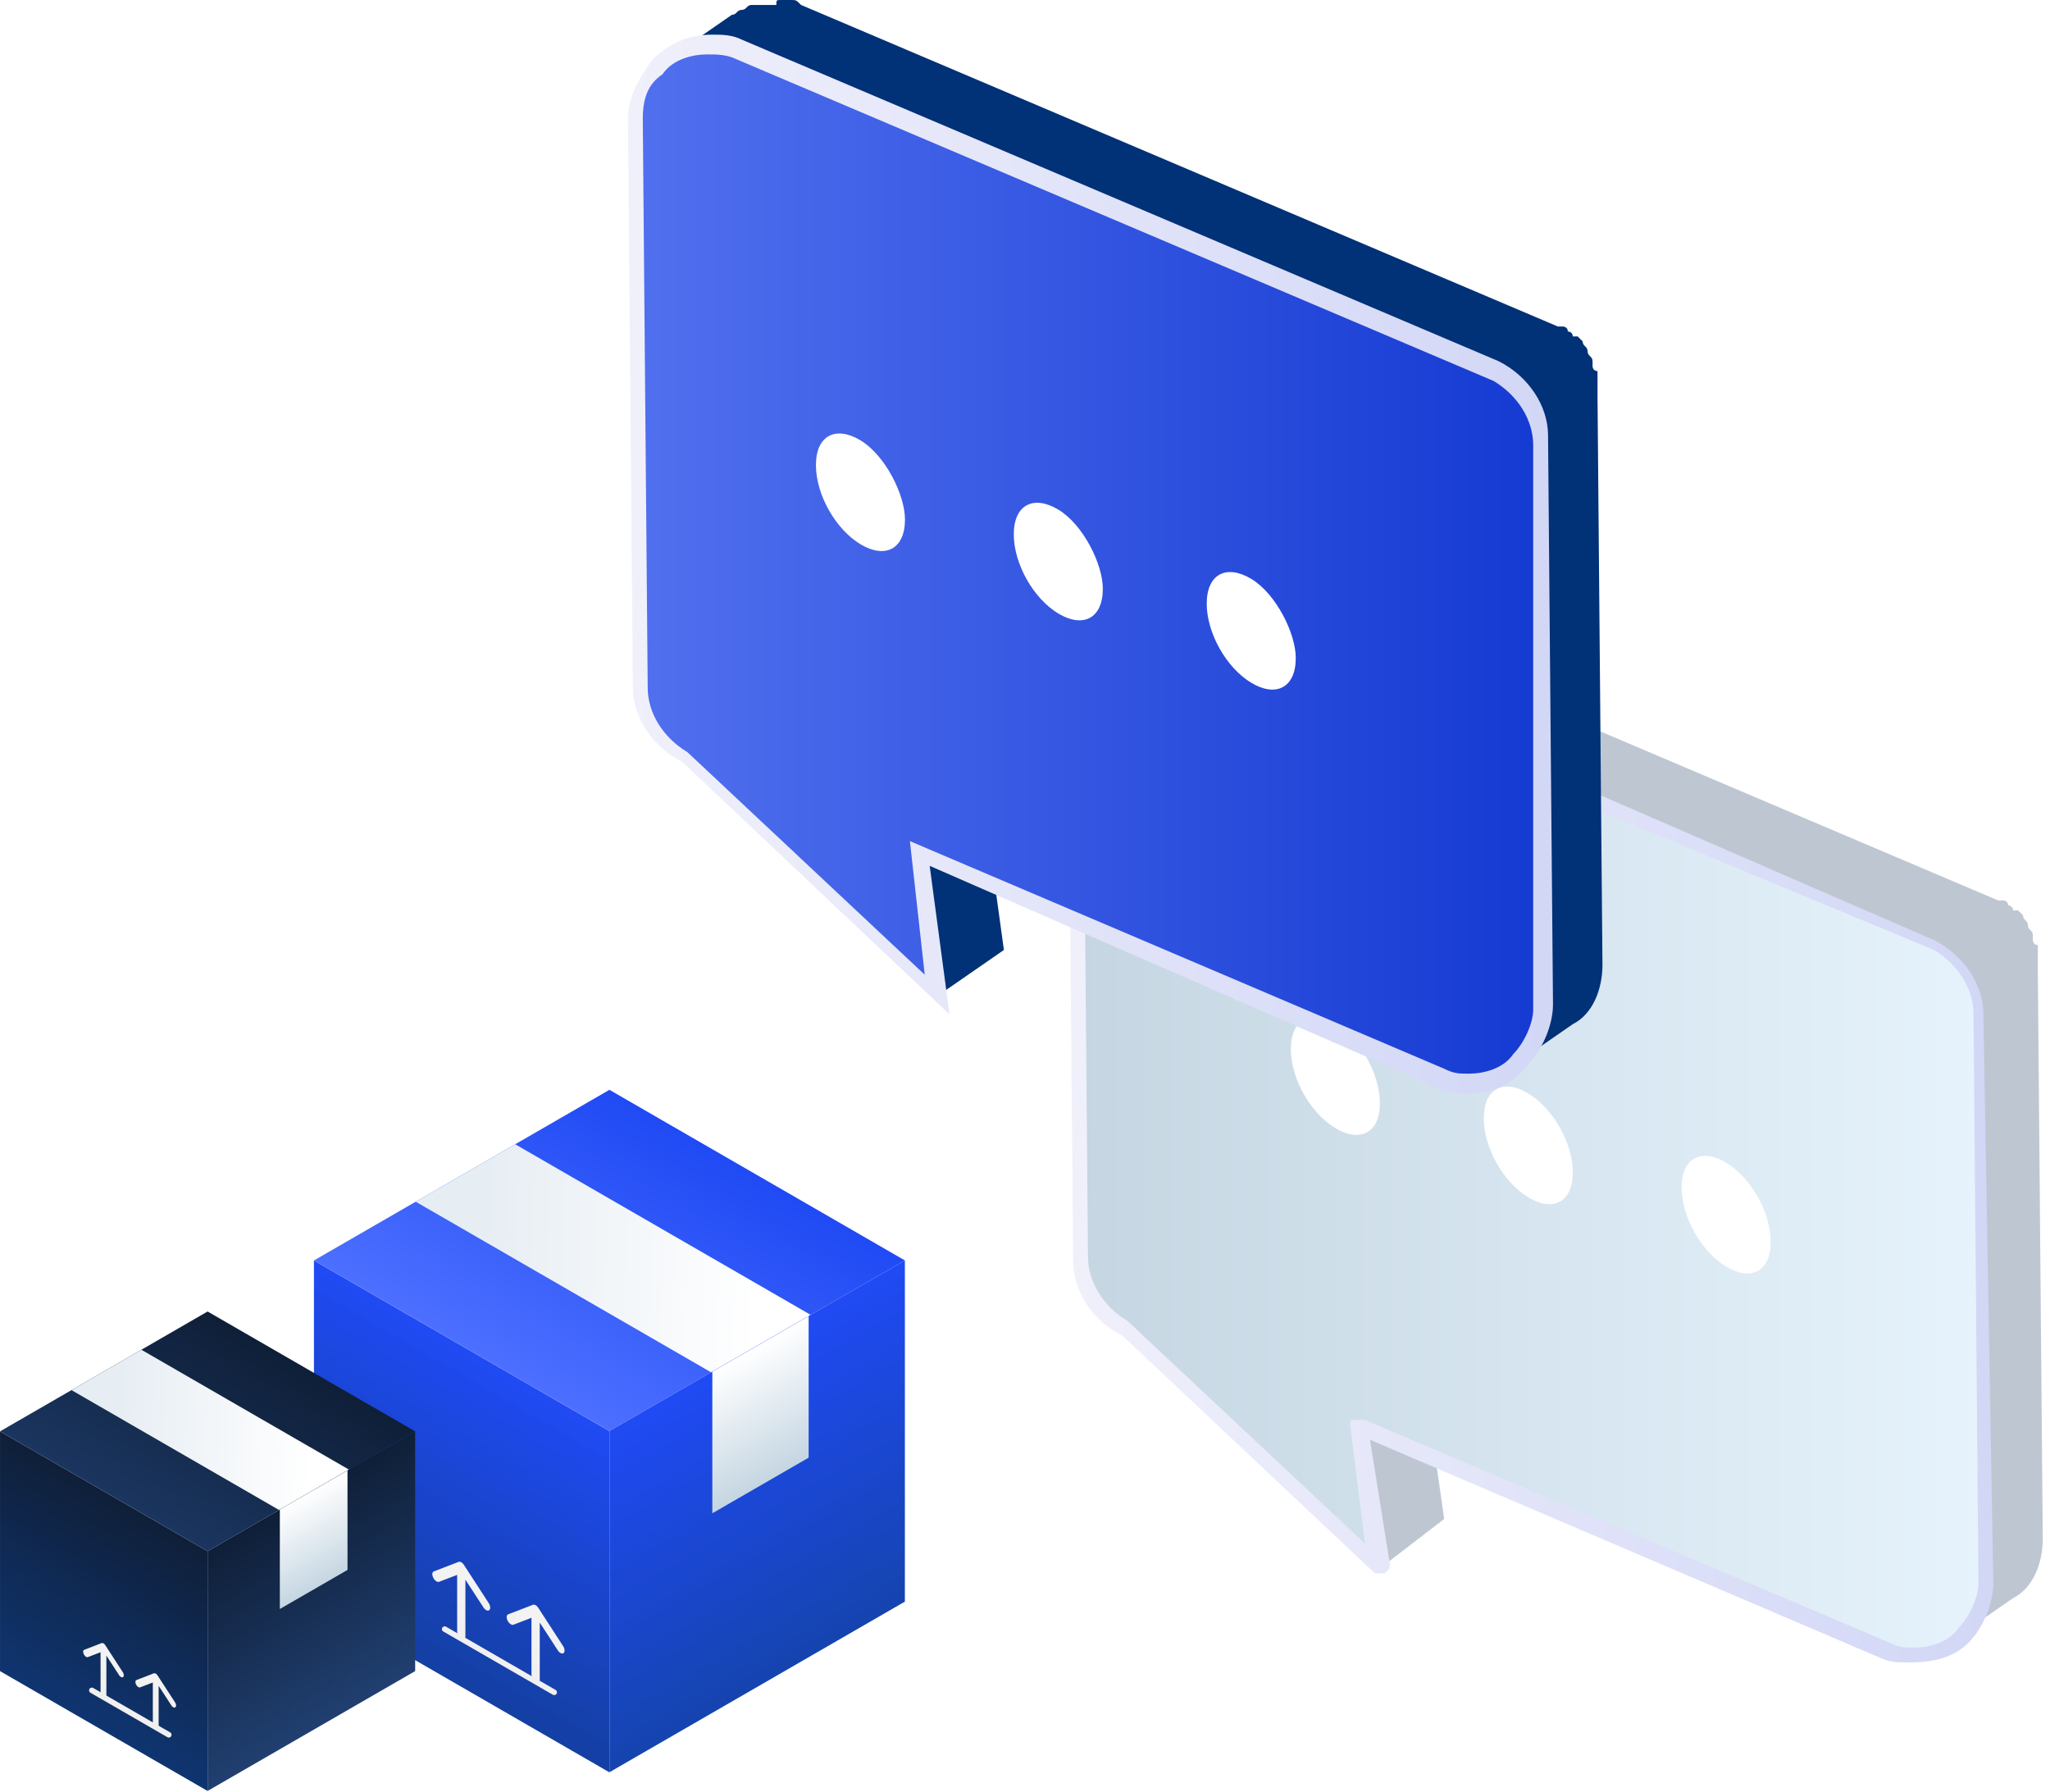
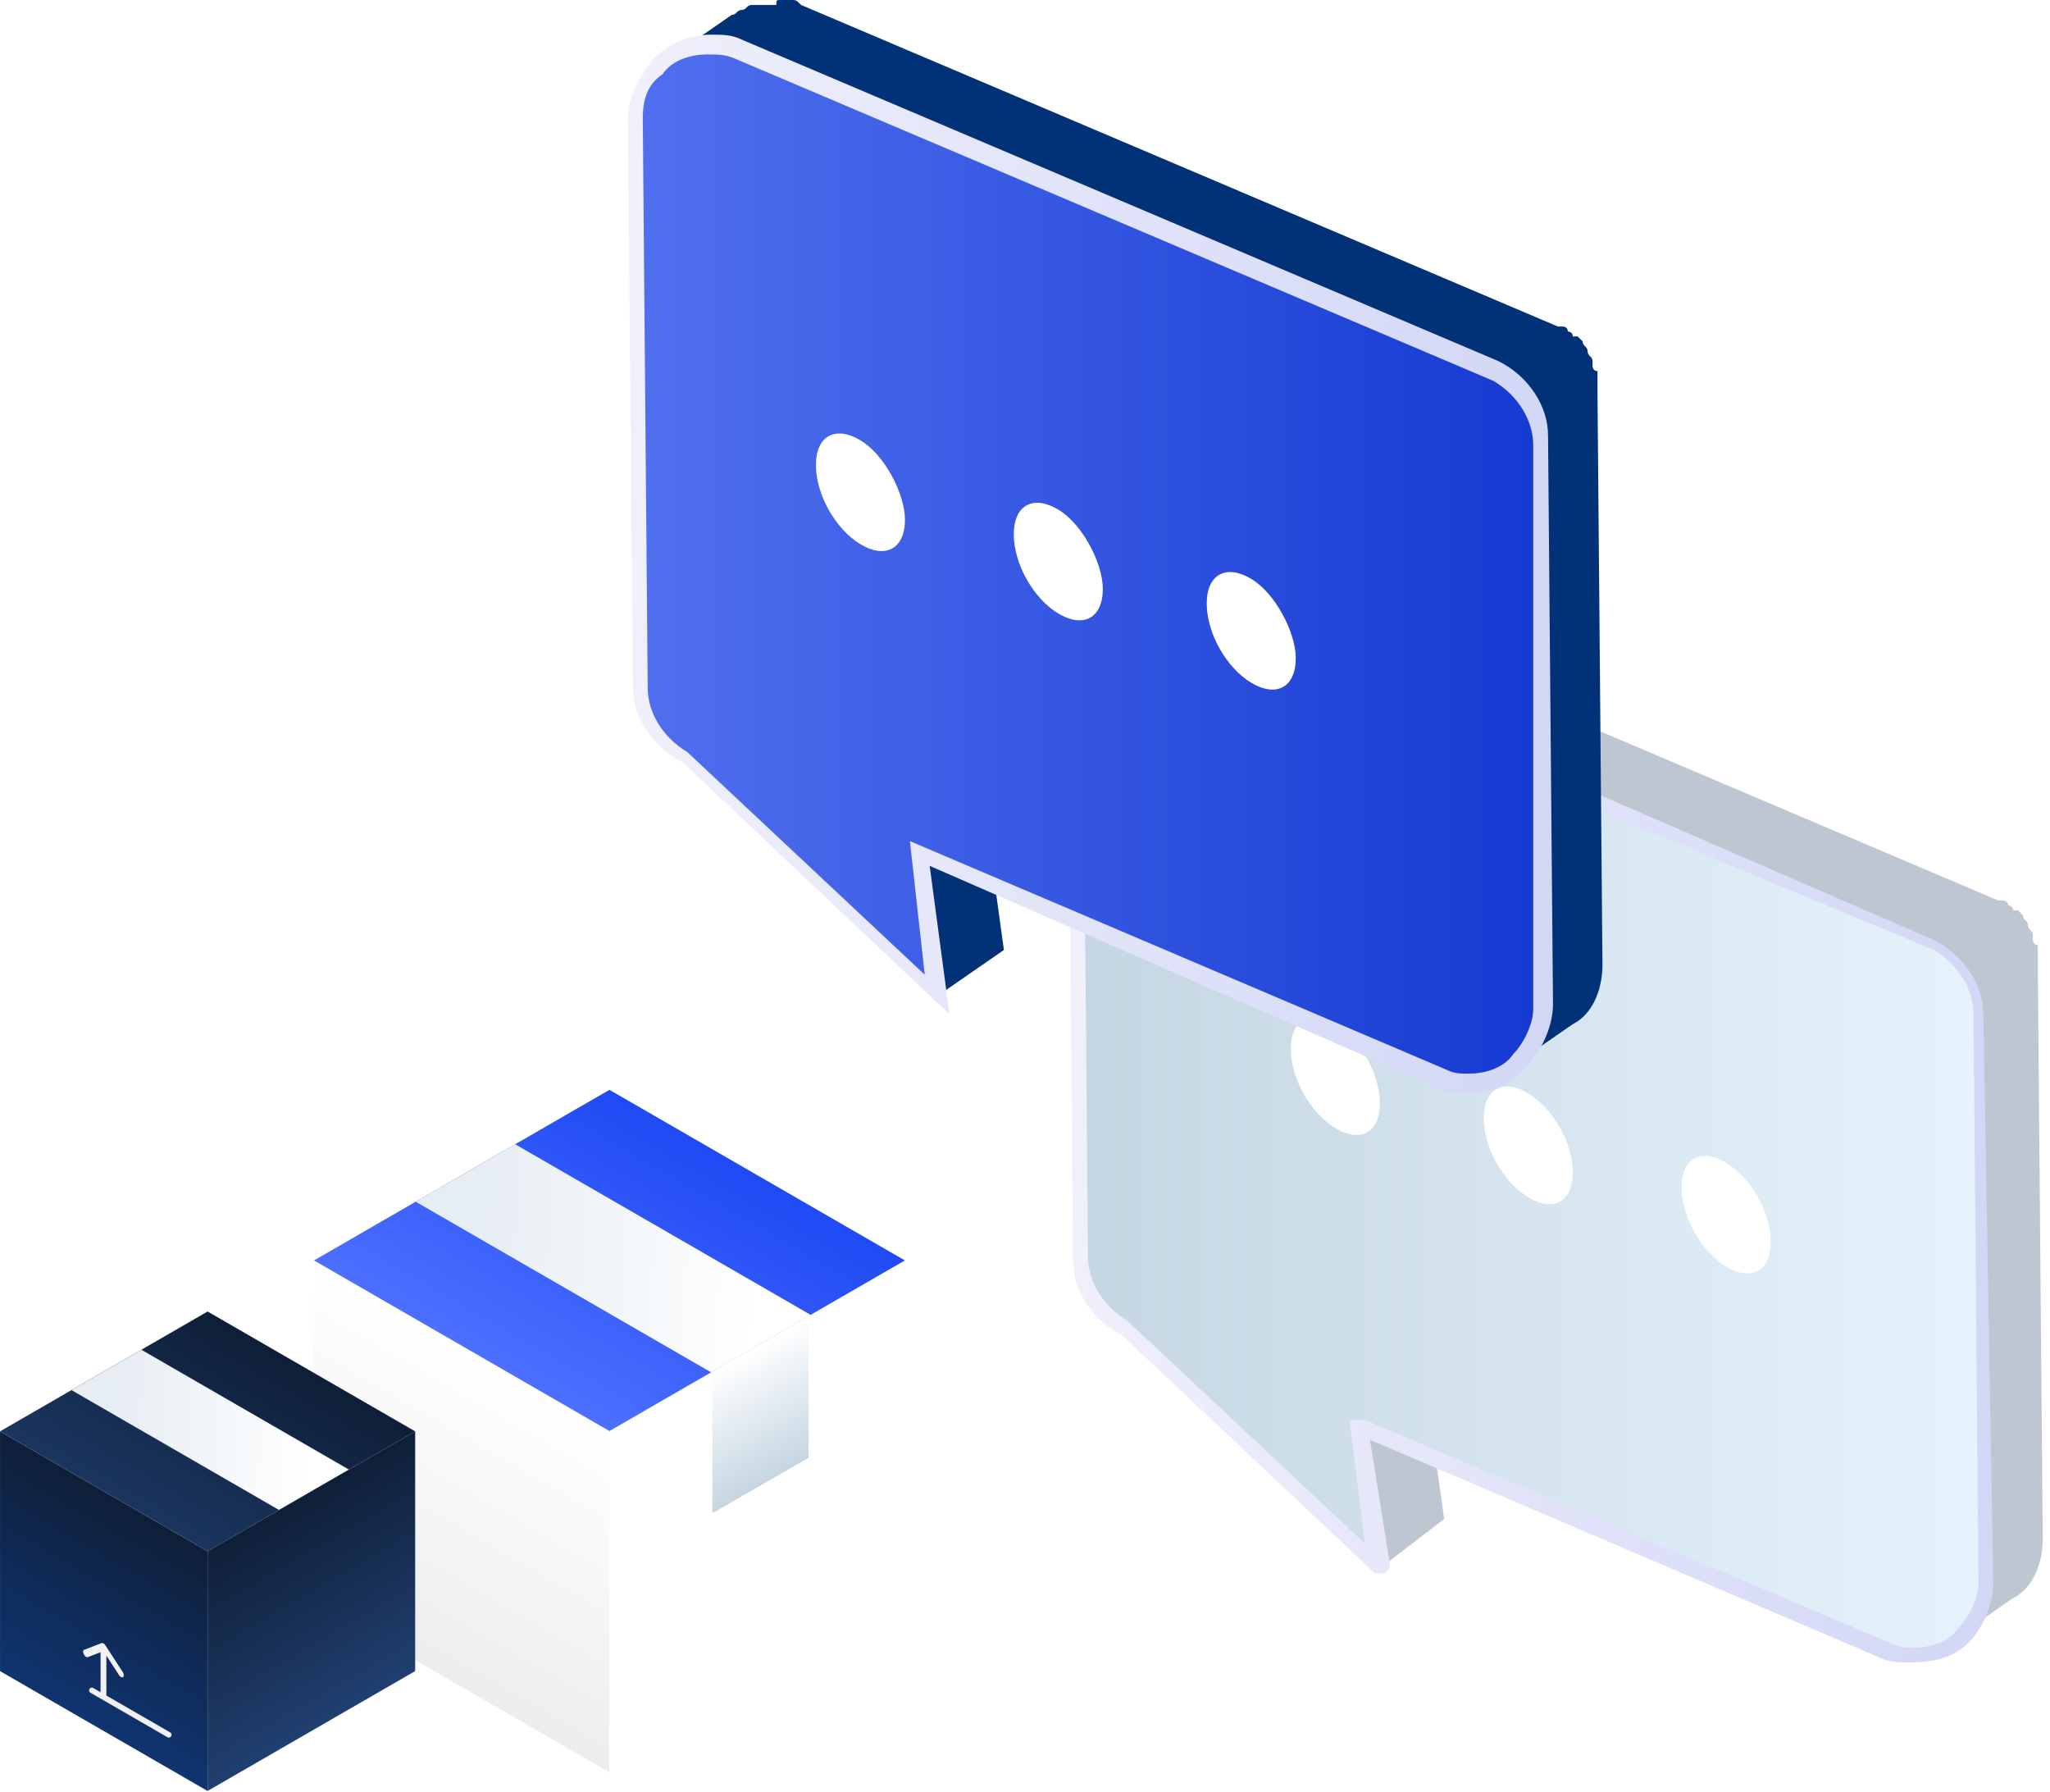
<svg xmlns="http://www.w3.org/2000/svg" width="111" height="97" fill="none">
  <path transform="matrix(-.866 -.5 -.866 .5 48.996 68.236)" fill="url(#b)" d="M0 0h18.472v18.472H0z" filter="url(#a)" />
  <path transform="matrix(-.866 -.5 -.866 .5 43.893 71.183)" fill="url(#d)" d="M0 0h18.472v6.222H0z" filter="url(#c)" />
-   <path transform="matrix(-.866 .5 0 1 48.996 68.236)" fill="url(#f)" d="M0 0h18.472v18.472H0z" filter="url(#e)" />
  <path transform="matrix(-.866 .5 0 1 43.785 71.248)" fill="url(#h)" d="M0 0h6.022v7.666H0z" filter="url(#g)" />
-   <path transform="matrix(-.866 -.5 0 1 32.996 77.475)" fill="url(#j)" d="M0 0h18.472v18.472H0z" filter="url(#i)" />
  <g clip-path="url(#k)">
    <path d="M30.517 89.49a.11.11 0 0 1-.068.025.184.184 0 0 1-.084-.02.344.344 0 0 1-.087-.06.497.497 0 0 1-.077-.093l-.975-1.5v3.063c0 .069-.024.12-.066.145-.042.024-.099.019-.158-.016a.458.458 0 0 1-.158-.167.459.459 0 0 1-.066-.22v-3.064l-.975.374a.133.133 0 0 1-.077.004.254.254 0 0 1-.087-.04.426.426 0 0 1-.084-.077.538.538 0 0 1-.11-.215.345.345 0 0 1-.009-.106.185.185 0 0 1 .025-.082.111.111 0 0 1 .055-.047l1.343-.516.033-.004.03-.001a.29.29 0 0 1 .16.093l.03.034.033.043 1.342 2.067a.538.538 0 0 1 .056.11.423.423 0 0 1 .024.111.253.253 0 0 1-.009.095.134.134 0 0 1-.041.065z" fill="#fff" />
  </g>
  <g clip-path="url(#l)">
-     <path d="M26.491 87.169a.11.11 0 0 1-.068.024.185.185 0 0 1-.084-.02.344.344 0 0 1-.086-.06.505.505 0 0 1-.077-.093l-.976-1.5v3.063c0 .069-.023.12-.065.145-.042.024-.1.019-.159-.016a.46.46 0 0 1-.158-.167.459.459 0 0 1-.065-.22V85.26l-.976.374a.133.133 0 0 1-.077.004.25.25 0 0 1-.087-.04.431.431 0 0 1-.083-.077.542.542 0 0 1-.11-.215.341.341 0 0 1-.01-.106.185.185 0 0 1 .026-.082.111.111 0 0 1 .055-.047l1.342-.516.034-.004.029-.002c.052.007.11.04.161.093l.03.035.033.043 1.342 2.067a.533.533 0 0 1 .08.221.253.253 0 0 1-.01.095.133.133 0 0 1-.04.065z" fill="#fff" />
+     <path d="M26.491 87.169l-.976-1.5v3.063c0 .069-.023.12-.065.145-.042.024-.1.019-.159-.016a.46.46 0 0 1-.158-.167.459.459 0 0 1-.065-.22V85.26l-.976.374a.133.133 0 0 1-.077.004.25.25 0 0 1-.087-.04.431.431 0 0 1-.083-.077.542.542 0 0 1-.11-.215.341.341 0 0 1-.01-.106.185.185 0 0 1 .026-.082.111.111 0 0 1 .055-.047l1.342-.516.034-.004.029-.002c.052.007.11.04.161.093l.03.035.033.043 1.342 2.067a.533.533 0 0 1 .08.221.253.253 0 0 1-.01.095.133.133 0 0 1-.04.065z" fill="#fff" />
  </g>
  <path d="M30.008 91.618l-5.93-3.423" stroke="#fff" stroke-width=".3" stroke-linecap="round" />
  <path transform="matrix(-.866 -.5 0 1 32.996 77.475)" fill="url(#m)" d="M0 0h18.472v18.472H0z" />
  <path d="M78.198 82.232l-3.482 2.679-1.072-7.768 3.483-2.41 1.071 7.5zM62.93 33.482h-2.144c-.268 0-.268 0-.535.268-.268 0-.268.268-.536.268l3.482-2.411c.268 0 .268-.268.536-.268s.268-.268.535-.268h2.412c.268 0 .268 0 .536.268l40.982 17.41h.268s.268 0 .268.269c0 0 .268 0 .268.268h.267l.268.267c0 .268.268.268.268.536s.268.268.268.536v.268s0 .268.268.268V52.5l.268 30.803c0 1.34-.536 2.679-1.607 3.215l-3.483 2.41c1.072-.803 1.608-1.875 1.608-3.214l-.268-30.803v-1.34s0-.268-.268-.268v-.267c0-.268-.268-.268-.268-.536s-.268-.268-.268-.536l-.268-.268h-.268l-.267-.268c-.268 0-.268-.267-.536-.267L63.733 33.75c-.268 0-.268 0-.536-.268h-.268z" fill="#BEC7D1" />
  <path d="M62.125 33.482c-2.143 0-4.018 1.608-4.018 4.018l.268 30.804c0 1.607 1.072 3.214 2.411 3.75l13.66 12.857-1.07-7.5 28.392 12.054c.536.267 1.072.267 1.607.267 2.143 0 4.018-1.607 4.018-4.017l-.268-30.804c0-1.607-1.071-3.214-2.41-3.75l-40.983-17.41c-.535-.269-1.071-.269-1.607-.269z" fill="url(#n)" />
  <path d="M103.376 90c-.536 0-1.072 0-1.608-.268L74.179 77.946l1.072 6.697c0 .268 0 .268-.268.535h-.536l-13.66-12.857c-1.608-.803-2.68-2.41-2.68-4.018L57.84 37.5c0-1.072.536-2.41 1.34-3.214.803-.804 1.874-1.34 3.213-1.34.536 0 1.072 0 1.608.268l40.714 17.679c1.607.803 2.678 2.41 2.678 4.018l.536 30.803c0 1.072-.536 2.41-1.339 3.214-.804.804-1.875 1.072-3.214 1.072zM59.715 34.82c-.536.536-1.072 1.607-1.072 2.411l.268 30.804c0 1.339.804 2.678 2.143 3.482L73.911 83.57l-.803-6.428c0-.268 0-.268.268-.268h.535l28.393 12.053c.536.268.804.268 1.339.268.804 0 1.875-.268 2.411-1.071.536-.536 1.072-1.607 1.072-2.41l-.268-30.804c0-1.34-.804-2.679-2.143-3.483l-41.25-17.142c-.536-.268-.804-.268-1.34-.268-.803 0-1.874.268-2.41.803z" fill="url(#o)" />
  <path d="M95.876 67.232c0 1.607-1.071 2.143-2.41 1.34-1.34-.804-2.411-2.68-2.411-4.286 0-1.608 1.071-2.143 2.41-1.34 1.34.804 2.411 2.679 2.411 4.286zm-10.715-3.75c0 1.607-1.071 2.143-2.41 1.34-1.34-.804-2.411-2.68-2.411-4.286 0-1.608 1.071-2.143 2.41-1.34 1.34.804 2.411 2.679 2.411 4.286zm-10.447-3.75c0 1.607-1.071 2.143-2.41 1.34-1.34-.804-2.411-2.68-2.411-4.286 0-1.608 1.071-2.143 2.41-1.34 1.34.804 2.411 2.679 2.411 4.286z" fill="#fff" />
  <path d="M54.358 51.429l-3.482 2.41-1.071-7.5 3.482-2.678 1.071 7.768zM39.089 2.679h-1.875c-.268 0-.536 0-.536.267-.268 0-.268.268-.535.268l3.482-2.41c.268 0 .268-.268.535-.268.268 0 .268-.268.536-.268h1.339c0-.268 0-.268.268-.268h.536c.268 0 .268 0 .536.268l40.982 17.41h.268s.268 0 .268.268c0 0 .267 0 .267.268h.268l.268.268c0 .268.268.268.268.536s.268.268.268.536v.267s0 .268.268.268v1.34l.268 30.803c0 1.34-.536 2.679-1.608 3.214l-3.482 2.411c1.072-.803 1.607-1.875 1.607-3.214V22.768s0-.268-.267-.268v-.268c0-.268-.268-.268-.268-.536-.268 0-.268-.267-.536-.267l-.268-.268h-.268l-.268-.268c-.267 0-.267-.268-.535-.268L39.893 2.679h-.804z" fill="#013177" />
  <path d="M38.285 2.411c-2.142 0-4.017 1.607-4.017 4.018l.267 30.804c0 1.607 1.072 3.214 2.411 3.75l13.66 12.857-1.07-7.5 28.392 12.053c.536.268 1.072.268 1.607.268 2.143 0 4.018-1.607 4.018-4.018l-.268-30.535c0-1.608-1.071-3.215-2.41-3.75L39.893 2.679c-.536 0-1.072-.268-1.608-.268z" fill="url(#p)" />
  <path d="M79.536 59.196c-.536 0-1.072 0-1.607-.267l-27.59-12.054 1.072 8.036L36.946 41.25c-1.607-.804-2.678-2.41-2.678-4.018L34 6.43c0-1.072.536-2.143 1.34-3.215.803-.803 1.874-1.339 3.214-1.339.535 0 1.071 0 1.607.268l40.982 17.41c1.607.804 2.678 2.411 2.678 4.018l.268 30.804c0 1.071-.535 2.41-1.339 3.214-.804 1.072-1.875 1.607-3.214 1.607zM35.875 4.018c-.804.536-1.071 1.34-1.071 2.41l.267 30.804c0 1.34.804 2.679 2.143 3.482l12.857 12.054-.803-7.232 28.928 12.321c.536.268.804.268 1.34.268.803 0 1.875-.268 2.41-1.071.536-.536 1.072-1.608 1.072-2.411V24.107c0-1.34-.804-2.678-2.143-3.482L39.893 3.215c-.536-.269-1.072-.269-1.607-.269-.804 0-1.875.268-2.411 1.072z" fill="url(#q)" />
  <path d="M70.161 35.625c0 1.607-1.071 2.142-2.41 1.339-1.34-.804-2.411-2.679-2.411-4.286 0-1.607 1.071-2.143 2.41-1.34 1.34.804 2.411 2.947 2.411 4.287zm-10.447-3.75c0 1.607-1.071 2.142-2.41 1.339-1.34-.804-2.411-2.679-2.411-4.286 0-1.607 1.071-2.143 2.41-1.34 1.34.804 2.411 2.947 2.411 4.287zm-10.713-3.75c0 1.607-1.071 2.142-2.41 1.339-1.34-.804-2.411-2.679-2.411-4.286 0-1.607 1.071-2.143 2.41-1.34 1.34.804 2.411 2.947 2.411 4.287z" fill="#fff" />
  <path transform="matrix(-.866 -.5 -.866 .5 22.48 77.49)" fill="url(#s)" d="M0 0h12.978v12.978H0z" filter="url(#r)" />
  <path transform="matrix(-.866 -.5 -.866 .5 18.895 79.561)" fill="url(#u)" d="M0 0h12.978v4.371H0z" filter="url(#t)" />
  <path transform="matrix(-.866 .5 0 1 22.48 77.49)" fill="url(#w)" d="M0 0h12.978v12.978H0z" filter="url(#v)" />
-   <path transform="matrix(-.866 .5 0 1 18.816 79.606)" fill="url(#y)" d="M0 0h4.231v5.386H0z" filter="url(#x)" />
  <path transform="matrix(-.866 -.5 0 1 11.24 83.98)" fill="url(#A)" d="M0 0h12.978v12.978H0z" filter="url(#z)" />
  <g clip-path="url(#B)">
    <path d="M9.497 92.425a.078.078 0 0 1-.048.018.13.13 0 0 1-.059-.014.242.242 0 0 1-.06-.043.352.352 0 0 1-.055-.065l-.685-1.055v2.153c0 .048-.017.085-.046.102-.03.017-.07.013-.111-.011a.322.322 0 0 1-.112-.117.322.322 0 0 1-.046-.155v-2.153l-.685.263a.094.094 0 0 1-.054.003.178.178 0 0 1-.061-.028.376.376 0 0 1-.136-.206.242.242 0 0 1-.006-.074.13.13 0 0 1 .017-.058.078.078 0 0 1 .039-.033l.943-.363.024-.002.02-.001a.206.206 0 0 1 .113.065l.02.025.024.03.943 1.452a.378.378 0 0 1 .057.155.177.177 0 0 1-.007.067.093.093 0 0 1-.03.045z" fill="#fff" />
  </g>
  <g clip-path="url(#C)">
    <path d="M6.667 90.789a.078.078 0 0 1-.048.017.132.132 0 0 1-.059-.014.242.242 0 0 1-.061-.043.352.352 0 0 1-.054-.065L5.76 89.63v2.153c0 .048-.017.084-.046.101-.03.017-.07.013-.112-.01a.32.32 0 0 1-.11-.118.322.322 0 0 1-.047-.155v-2.153l-.685.263a.093.093 0 0 1-.054.003.178.178 0 0 1-.061-.028.38.38 0 0 1-.136-.206.242.242 0 0 1-.006-.074.13.13 0 0 1 .017-.058.078.078 0 0 1 .039-.032l.943-.363.023-.003.02-.001a.206.206 0 0 1 .114.065l.02.025.024.03.943 1.452a.378.378 0 0 1 .056.156.177.177 0 0 1-.006.066.093.093 0 0 1-.03.046z" fill="#fff" />
  </g>
  <path d="M9.139 93.917l-4.166-2.405" stroke="#fff" stroke-width=".3" stroke-linecap="round" />
  <path transform="matrix(-.866 -.5 0 1 11.24 83.98)" fill="url(#D)" d="M0 0h12.978v12.978H0z" />
  <defs>
    <linearGradient id="b" x1="9.236" x2="9.236" y2="18.472" gradientUnits="userSpaceOnUse">
      <stop stop-color="#204AF4" />
      <stop offset="1" stop-color="#4C6FFF" />
    </linearGradient>
    <linearGradient id="d" x1="18.189" y1="2.516" x2="9.181" y2="-6.147" gradientUnits="userSpaceOnUse">
      <stop stop-color="#E6EDF3" />
      <stop offset="1" stop-color="#fff" />
    </linearGradient>
    <linearGradient id="f" x1="9.236" x2="9.236" y2="18.472" gradientUnits="userSpaceOnUse">
      <stop stop-color="#204AF4" />
      <stop offset="1" stop-color="#1544AF" />
    </linearGradient>
    <linearGradient id="h" x1="3.011" x2="3.011" y2="7.666" gradientUnits="userSpaceOnUse">
      <stop stop-color="#fff" />
      <stop offset="1" stop-color="#C5D6E2" />
    </linearGradient>
    <linearGradient id="j" x1="9.236" x2="9.236" y2="18.472" gradientUnits="userSpaceOnUse">
      <stop stop-color="#204AF4" />
      <stop offset="1" stop-color="#1544AF" />
    </linearGradient>
    <linearGradient id="m" x1="9.236" x2="9.236" y2="18.472" gradientUnits="userSpaceOnUse">
      <stop stop-color="#030303" stop-opacity="0" />
      <stop offset="1" stop-opacity=".07" />
    </linearGradient>
    <linearGradient id="n" x1="58.25" y1="61.569" x2="107.388" y2="61.569" gradientUnits="userSpaceOnUse">
      <stop stop-color="#C5D6E2" />
      <stop offset="1" stop-color="#E6F3FC" />
    </linearGradient>
    <linearGradient id="o" x1="57.825" y1="61.569" x2="107.812" y2="61.569" gradientUnits="userSpaceOnUse">
      <stop stop-color="#F0F0FB" />
      <stop offset="1" stop-color="#D2D7F6" />
    </linearGradient>
    <linearGradient id="p" x1="34.423" y1="30.564" x2="83.561" y2="30.564" gradientUnits="userSpaceOnUse">
      <stop offset="0" stop-color="#5170EF" />
      <stop offset="1" stop-color="#153AD2" />
    </linearGradient>
    <linearGradient id="q" x1="34" y1="30.564" x2="83.987" y2="30.564" gradientUnits="userSpaceOnUse">
      <stop stop-color="#F0F0FB" />
      <stop offset="1" stop-color="#D2D7F6" />
    </linearGradient>
    <linearGradient id="s" x1="6.489" x2="6.489" y2="12.978" gradientUnits="userSpaceOnUse">
      <stop stop-color="#0F1F38" />
      <stop offset="1" stop-color="#1A355F" />
    </linearGradient>
    <linearGradient id="u" x1="12.78" y1="1.768" x2="6.451" y2="-4.319" gradientUnits="userSpaceOnUse">
      <stop stop-color="#E6EDF3" />
      <stop offset="1" stop-color="#fff" />
    </linearGradient>
    <linearGradient id="w" x1="6.489" x2="6.489" y2="12.978" gradientUnits="userSpaceOnUse">
      <stop stop-color="#0F1F38" />
      <stop offset="1" stop-color="#203F70" />
    </linearGradient>
    <linearGradient id="y" x1="2.116" x2="2.116" y2="5.386" gradientUnits="userSpaceOnUse">
      <stop stop-color="#fff" />
      <stop offset="1" stop-color="#C5D6E2" />
    </linearGradient>
    <linearGradient id="A" x1="6.489" x2="6.489" y2="12.978" gradientUnits="userSpaceOnUse">
      <stop stop-color="#0F1F38" />
      <stop offset="1" stop-color="#103878" />
    </linearGradient>
    <linearGradient id="D" x1="6.489" x2="6.489" y2="12.978" gradientUnits="userSpaceOnUse">
      <stop stop-color="#030303" stop-opacity="0" />
      <stop offset="1" stop-opacity=".07" />
    </linearGradient>
    <filter id="a" x="13.002" y="55" width="39.994" height="26.472" filterUnits="userSpaceOnUse" color-interpolation-filters="sRGB">
      <feFlood flood-opacity="0" result="BackgroundImageFix" />
      <feGaussianBlur in="BackgroundImageFix" stdDeviation="2" />
      <feComposite in2="SourceAlpha" operator="in" result="effect1_backgroundBlur_766_17197" />
      <feBlend in="SourceGraphic" in2="effect1_backgroundBlur_766_17197" result="shape" />
    </filter>
    <filter id="c" x="18.508" y="57.947" width="29.385" height="20.347" filterUnits="userSpaceOnUse" color-interpolation-filters="sRGB">
      <feFlood flood-opacity="0" result="BackgroundImageFix" />
      <feGaussianBlur in="BackgroundImageFix" stdDeviation="2" />
      <feComposite in2="SourceAlpha" operator="in" result="effect1_backgroundBlur_766_17197" />
      <feBlend in="SourceGraphic" in2="effect1_backgroundBlur_766_17197" result="shape" />
    </filter>
    <filter id="e" x="28.998" y="64.236" width="23.998" height="35.708" filterUnits="userSpaceOnUse" color-interpolation-filters="sRGB">
      <feFlood flood-opacity="0" result="BackgroundImageFix" />
      <feGaussianBlur in="BackgroundImageFix" stdDeviation="2" />
      <feComposite in2="SourceAlpha" operator="in" result="effect1_backgroundBlur_766_17197" />
      <feBlend in="SourceGraphic" in2="effect1_backgroundBlur_766_17197" result="shape" />
    </filter>
    <filter id="g" x="34.57" y="67.248" width="13.215" height="18.677" filterUnits="userSpaceOnUse" color-interpolation-filters="sRGB">
      <feFlood flood-opacity="0" result="BackgroundImageFix" />
      <feGaussianBlur in="BackgroundImageFix" stdDeviation="2" />
      <feComposite in2="SourceAlpha" operator="in" result="effect1_backgroundBlur_766_17197" />
      <feBlend in="SourceGraphic" in2="effect1_backgroundBlur_766_17197" result="shape" />
    </filter>
    <filter id="i" x="12.998" y="64.239" width="23.998" height="35.708" filterUnits="userSpaceOnUse" color-interpolation-filters="sRGB">
      <feFlood flood-opacity="0" result="BackgroundImageFix" />
      <feGaussianBlur in="BackgroundImageFix" stdDeviation="2" />
      <feComposite in2="SourceAlpha" operator="in" result="effect1_backgroundBlur_766_17197" />
      <feBlend in="SourceGraphic" in2="effect1_backgroundBlur_766_17197" result="shape" />
    </filter>
    <filter id="r" x="-3.998" y="67" width="30.479" height="20.978" filterUnits="userSpaceOnUse" color-interpolation-filters="sRGB">
      <feFlood flood-opacity="0" result="BackgroundImageFix" />
      <feGaussianBlur in="BackgroundImageFix" stdDeviation="2" />
      <feComposite in2="SourceAlpha" operator="in" result="effect1_backgroundBlur_766_17197" />
      <feBlend in="SourceGraphic" in2="effect1_backgroundBlur_766_17197" result="shape" />
    </filter>
    <filter id="t" x="-.131" y="69.072" width="23.025" height="16.675" filterUnits="userSpaceOnUse" color-interpolation-filters="sRGB">
      <feFlood flood-opacity="0" result="BackgroundImageFix" />
      <feGaussianBlur in="BackgroundImageFix" stdDeviation="2" />
      <feComposite in2="SourceAlpha" operator="in" result="effect1_backgroundBlur_766_17197" />
      <feBlend in="SourceGraphic" in2="effect1_backgroundBlur_766_17197" result="shape" />
    </filter>
    <filter id="v" x="7.24" y="73.489" width="19.24" height="27.468" filterUnits="userSpaceOnUse" color-interpolation-filters="sRGB">
      <feFlood flood-opacity="0" result="BackgroundImageFix" />
      <feGaussianBlur in="BackgroundImageFix" stdDeviation="2" />
      <feComposite in2="SourceAlpha" operator="in" result="effect1_backgroundBlur_766_17197" />
      <feBlend in="SourceGraphic" in2="effect1_backgroundBlur_766_17197" result="shape" />
    </filter>
    <filter id="x" x="11.152" y="75.606" width="11.664" height="15.502" filterUnits="userSpaceOnUse" color-interpolation-filters="sRGB">
      <feFlood flood-opacity="0" result="BackgroundImageFix" />
      <feGaussianBlur in="BackgroundImageFix" stdDeviation="2" />
      <feComposite in2="SourceAlpha" operator="in" result="effect1_backgroundBlur_766_17197" />
      <feBlend in="SourceGraphic" in2="effect1_backgroundBlur_766_17197" result="shape" />
    </filter>
    <filter id="z" x="-4" y="73.491" width="19.24" height="27.468" filterUnits="userSpaceOnUse" color-interpolation-filters="sRGB">
      <feFlood flood-opacity="0" result="BackgroundImageFix" />
      <feGaussianBlur in="BackgroundImageFix" stdDeviation="2" />
      <feComposite in2="SourceAlpha" operator="in" result="effect1_backgroundBlur_766_17197" />
      <feBlend in="SourceGraphic" in2="effect1_backgroundBlur_766_17197" result="shape" />
    </filter>
    <clipPath id="k">
-       <path fill="#fff" transform="matrix(-.866 -.5 0 1 31.688 87.418)" d="M0 0h6.2v6.2H0z" />
-     </clipPath>
+       </clipPath>
    <clipPath id="l">
      <path fill="#fff" transform="matrix(-.866 -.5 0 1 27.662 85.096)" d="M0 0h6.2v6.2H0z" />
    </clipPath>
    <clipPath id="B">
-       <path fill="#fff" transform="matrix(-.866 -.5 0 1 10.318 90.969)" d="M0 0h4.356v4.356H0z" />
-     </clipPath>
+       </clipPath>
    <clipPath id="C">
      <path fill="#fff" transform="matrix(-.866 -.5 0 1 7.488 89.332)" d="M0 0h4.356v4.356H0z" />
    </clipPath>
  </defs>
</svg>